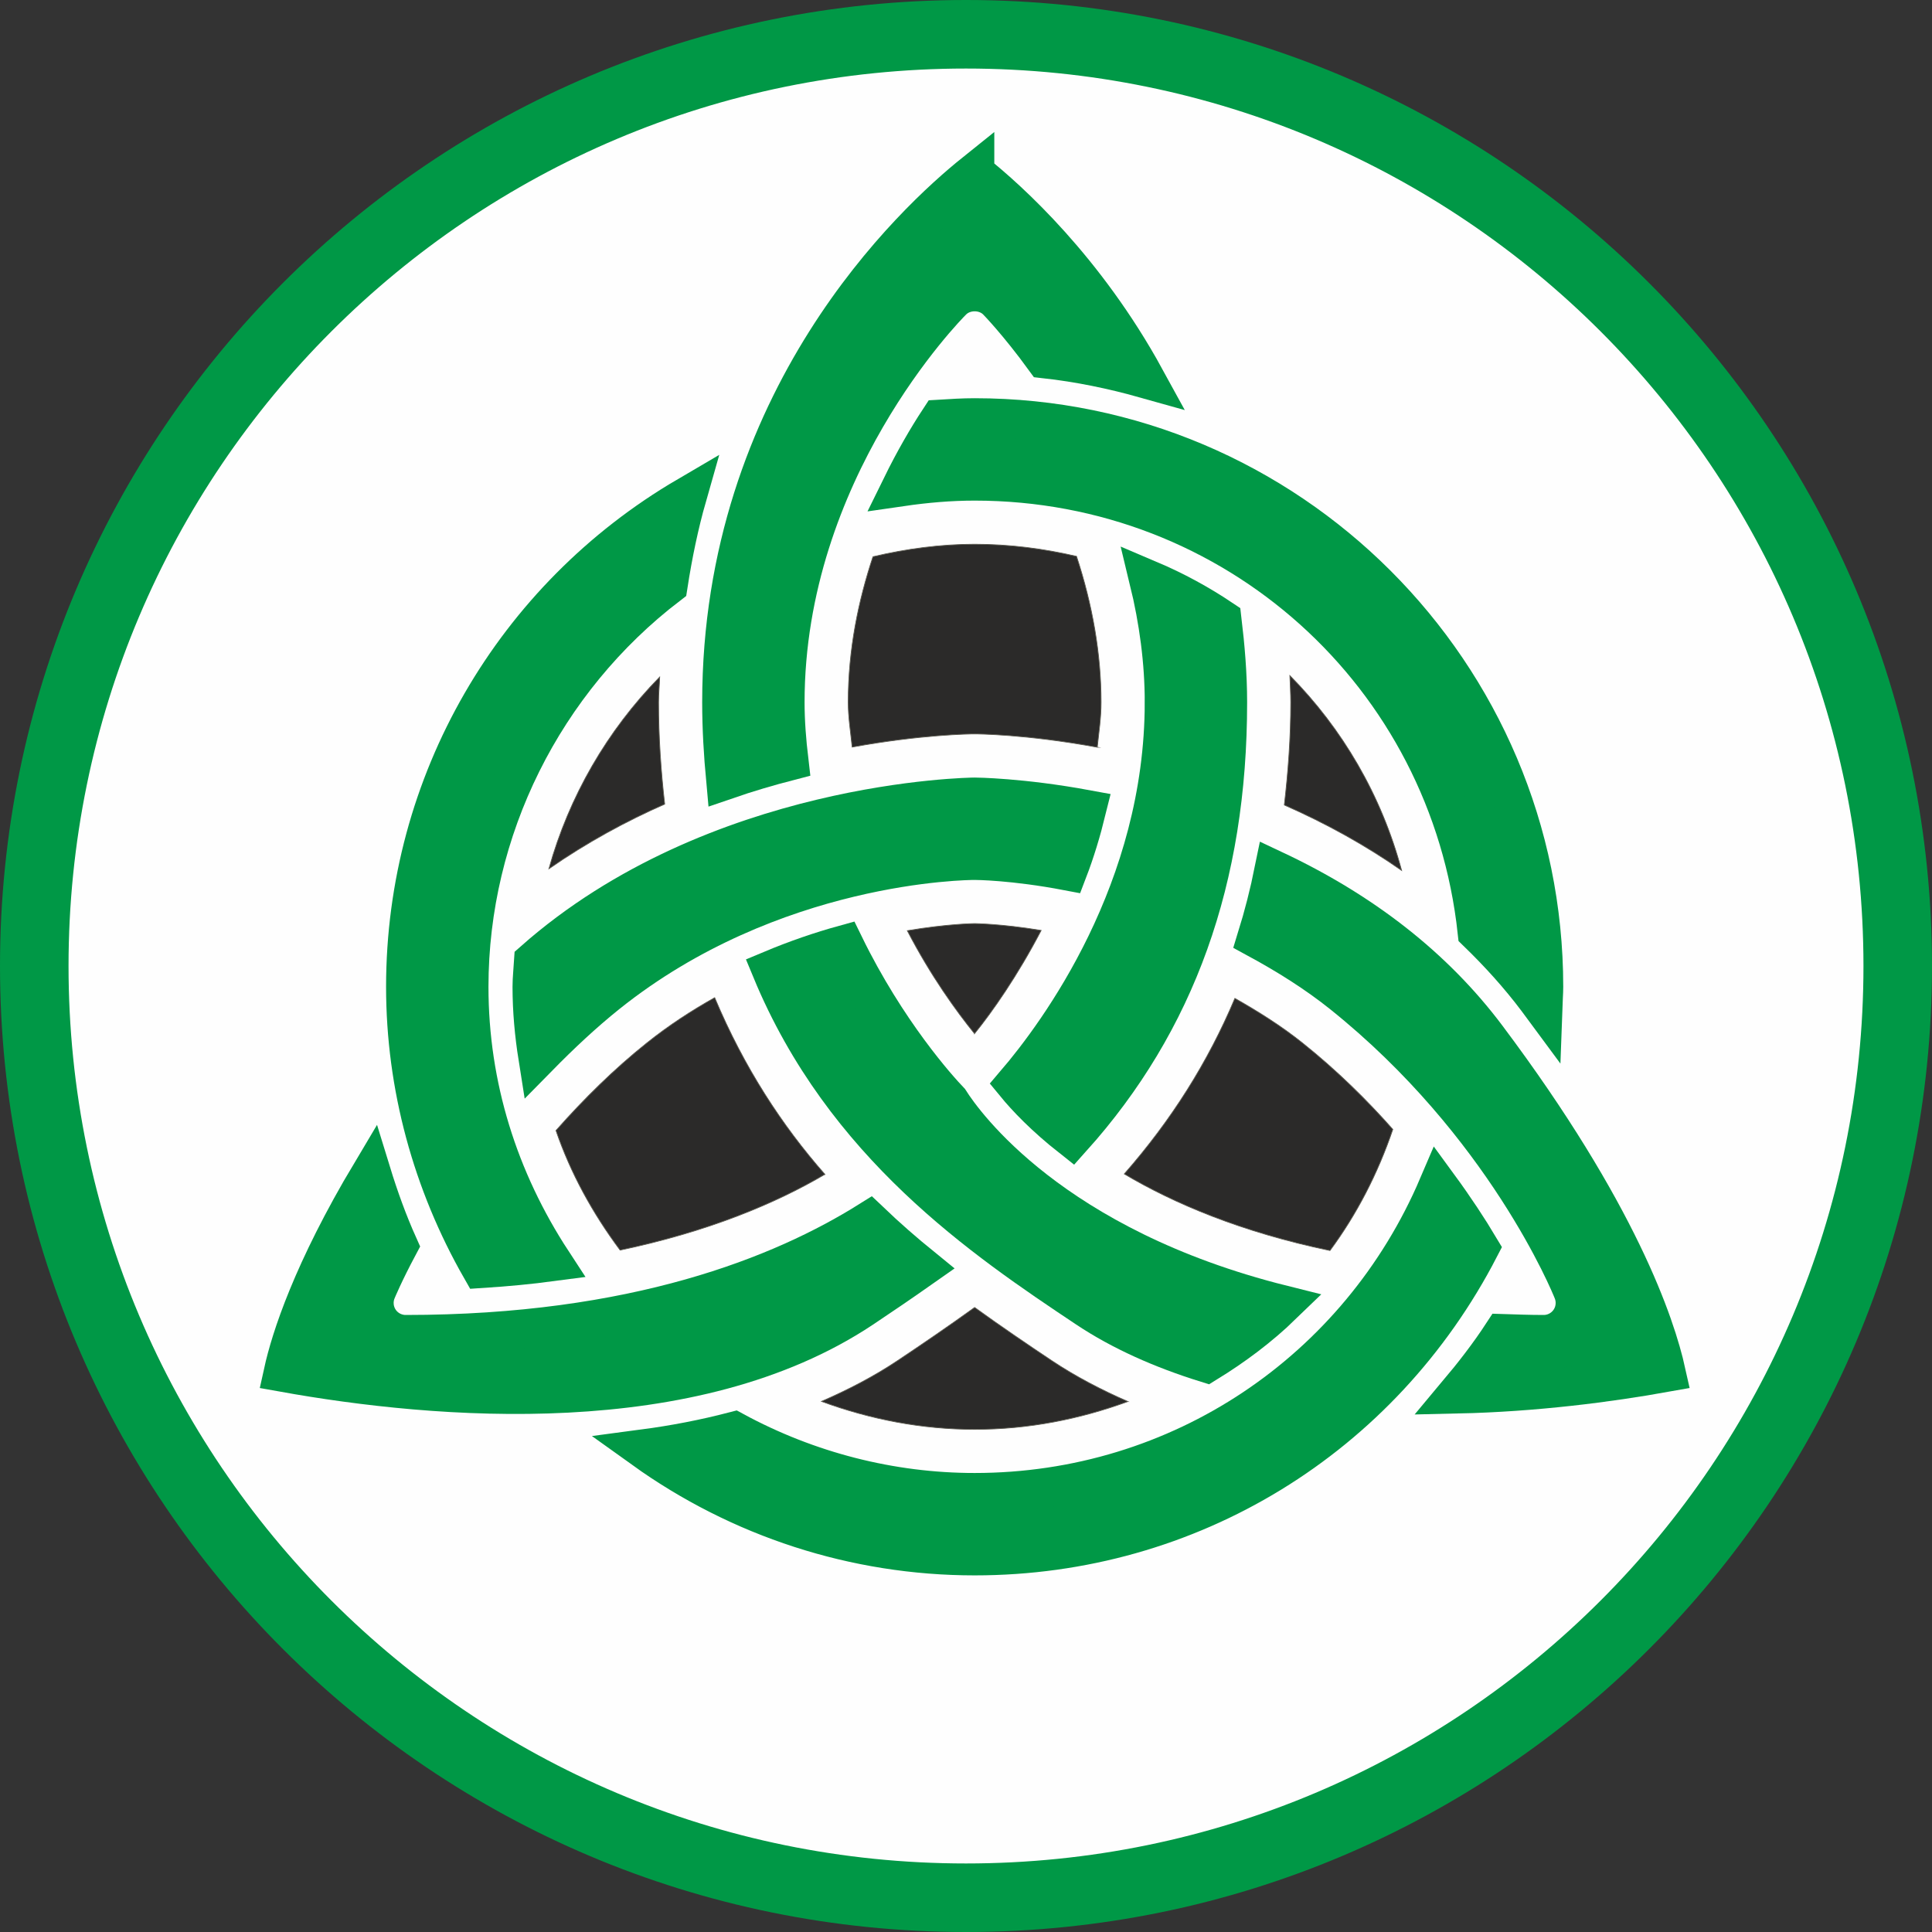
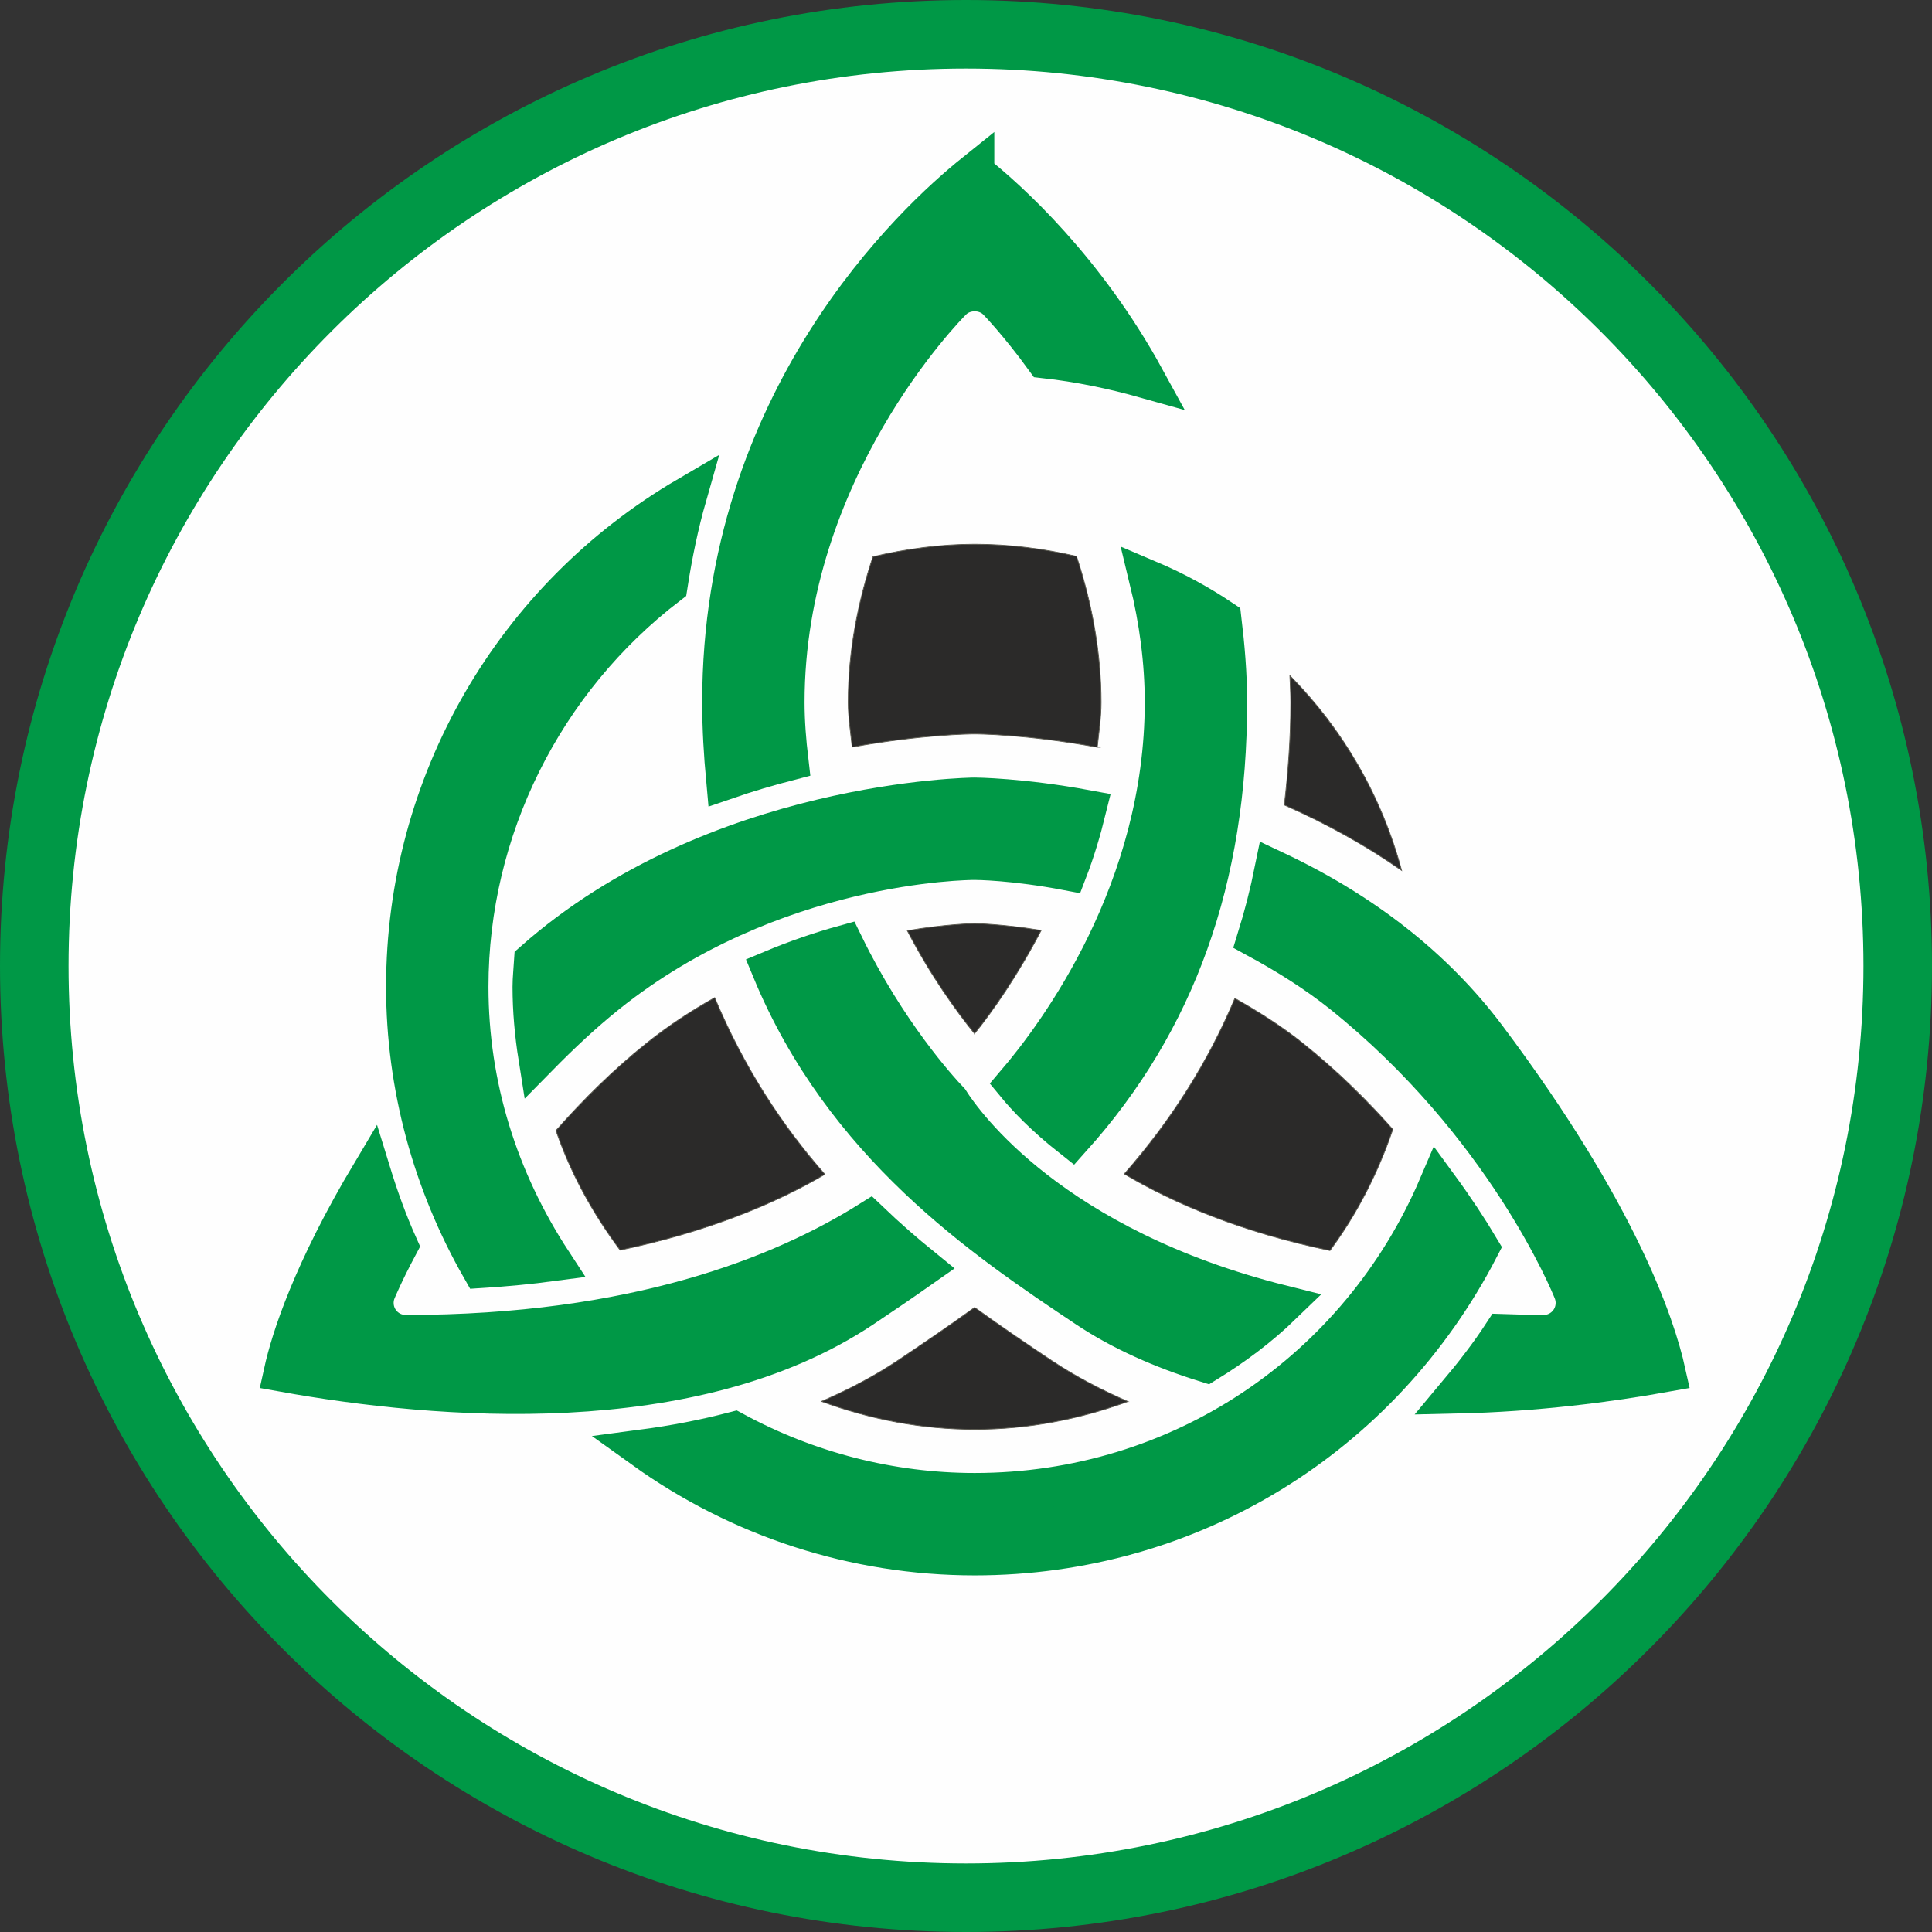
<svg xmlns="http://www.w3.org/2000/svg" xml:space="preserve" width="19.732cm" height="19.732cm" version="1.1" style="shape-rendering:geometricPrecision; text-rendering:geometricPrecision; image-rendering:optimizeQuality; fill-rule:evenodd; clip-rule:evenodd" viewBox="0 0 19757.37 19757.37">
  <rect x="0" y="0" width="19757.37" height="19757.37" fill="#333333" stroke="none" />
  <defs>
    <style type="text/css">
   
    .str2 {stroke:#009846;stroke-width:400.51;stroke-miterlimit:22.926}
    .str0 {stroke:#009846;stroke-width:700.9;stroke-miterlimit:22.926}
    .str1 {stroke:#5B5A50;stroke-width:7.63;stroke-miterlimit:22.926}
    .fil0 {fill:#FEFEFE}
    .fil1 {fill:#2B2A29}
    .fil2 {fill:#009846}
   
  </style>
  </defs>
  <g id="Capa_x0020_1">
    <path class="fil0 str0" d="M9878.69 350.45c5262.3,0 9528.24,4265.94 9528.24,9528.24 0,5262.3 -4265.94,9528.24 -9528.24,9528.24 -5262.3,0 -9528.24,-4265.94 -9528.24,-9528.24 0,-5262.3 4265.94,-9528.24 9528.24,-9528.24z" />
-     <path class="fil1 str1" d="M6797.32 8223.27c-395.32,174.34 -795.44,391.13 -1183.79,660.95 205.38,-736.26 594.52,-1411.54 1132.73,-1960.83 -2.85,87.01 -11.67,169.65 -11.67,258.66 0,356.89 24.15,703.95 62.74,1041.22z" />
    <path class="fil1 str1" d="M11497.51 12005.19c479.32,-546.32 856.3,-1142.86 1130.96,-1795.48 244.69,138.44 480.29,287.51 692.62,457.5 355.73,284.42 660.15,586.15 922.21,882.27 -154.01,453.05 -369.85,869.63 -642.6,1239.03 -904.82,-188.84 -1595.46,-481.72 -2103.18,-783.32z" />
    <path class="fil1 str1" d="M9966.11 10570.17c-182.35,-224.66 -445.41,-586.64 -687.37,-1052.77 412.44,-69.29 681.37,-72.5 687.85,-72.5 3.39,0 271.33,2.48 680.55,69.86 -242.35,464.62 -499.98,831.75 -681.03,1055.41z" />
    <path class="fil1 str1" d="M11221.02 7641.45c-728.16,-134.01 -1229.72,-136.13 -1253.78,-136.13 -48.73,0 -546.03,5.79 -1252.52,134.43 -15.64,-152.93 -40.52,-305.75 -40.52,-457.72 0,-540.13 104.37,-1039.03 253.2,-1488.77 339.94,-79.92 687.85,-127.53 1039.83,-127.53 359.07,0 706.61,45.68 1041.67,123.62 163.9,499.02 251.36,1000.31 251.36,1492.69 0,158.78 -23.27,307.43 -39.24,459.42z" />
    <path class="fil1 str1" d="M8435.27 12009.07c-493.65,291.54 -1182.23,583.3 -2093.75,775.01 -281.66,-378.33 -506.18,-786.87 -655.73,-1223.11 289.08,-326.58 597.51,-630.19 927.57,-893.72 226.72,-181.42 460.87,-333.01 695.22,-464.56 300.45,715.12 690.1,1310.12 1126.69,1806.39z" />
    <path class="fil1 str1" d="M11533.29 14332.59c-491.29,179.83 -1016.85,284.51 -1566.09,284.51 -536.87,0 -1066.4,-101.86 -1565.84,-285.79 269.27,-117.28 530.51,-251.75 775.37,-415.04 248.36,-165.74 516.87,-348.62 790.14,-545.55 274.3,197.81 543.11,380.38 790.84,545.55 237.62,158.31 498.87,295.21 775.58,416.31z" />
    <path class="fil1 str1" d="M13190.55 6908.93c536.63,543.51 936.39,1223.36 1142.72,1992.23 -365.07,-254.97 -765.44,-477.8 -1199.15,-668.82 39.07,-339.24 65.74,-686.19 65.74,-1050.29 -0.01,-91.4 -6.17,-182.05 -9.31,-273.12z" />
    <g id="_596395891088">
      <path class="fil2 str2" d="M14904.05 14254.85c164.59,-196.35 322.42,-398.98 464.52,-616.61 137.44,4.34 273.9,9.4 417.37,9.4 107.34,0 207.72,-53.35 267.69,-142.08 59.97,-88.69 71.97,-201.72 32.21,-301.18 -27.15,-69.46 -697.04,-1711.02 -2360.71,-3042.27 -266.94,-213.46 -563.57,-398.76 -873.55,-566.91 70.13,-226.41 129.74,-459.04 178.18,-698.18 896.66,421.83 1633.22,990.31 2174.06,1711.47 1347.33,1796.26 1727.44,2944.11 1834.15,3425.51 -587.42,105.32 -1337.83,203.21 -2133.93,220.84z" />
      <path class="fil2 str2" d="M9967.24 15910.17c-1225.18,0 -2402.84,-386.94 -3386.42,-1092.59 312.61,-41.43 622.7,-100.86 927.43,-180.36 752.04,407.4 1598.6,626.39 2459,626.39 2099.51,0 3932.86,-1244.6 4741.03,-3137.09 168.29,229.99 310.52,446.65 421.92,633.7 -1005.1,1943.72 -2965.95,3149.95 -5162.95,3149.95z" />
      <path class="fil2 str2" d="M2897.1 14034.05c75.79,-344.55 296,-1030.41 899.54,-2041.23 78.09,254.05 168.07,503.95 277.08,746.81 -147.05,275.75 -221.96,456.25 -225.18,464.8 -39.79,99.43 -27.79,212.44 32.21,301.18 59.98,88.7 160.39,142.07 267.7,142.07 2345.95,0 3846.1,-601.66 4741.71,-1162.33 178.08,170.09 358.43,327.07 539.93,474.45 -210.87,148.14 -417.97,289.39 -612,418.63 -1734.35,1156.28 -4340.66,939.41 -5920.99,655.63z" />
      <path class="fil2 str2" d="M7025.92 5076.75c-81.55,286.06 -144.96,590.49 -194.11,907.78 -1275.1,975.53 -2036.81,2499.86 -2036.81,4106.85 0,1016.31 303.33,1973.31 850.75,2810.64 -229.66,30.43 -471.47,53.71 -725.74,69.89 -500.33,-875.78 -771.53,-1865.91 -771.53,-2880.52 0,-2087.32 1110.5,-3979.17 2877.43,-5014.63z" />
      <path class="fil2 str2" d="M9966.6 8151.85c5.49,0 473.14,2.96 1145.6,126.91 -54.31,220.6 -117.58,429.47 -193.63,627.58 -556.32,-105.96 -933.36,-107.99 -951.33,-107.99 -83.98,0 -2072.17,15.46 -3757.95,1363.77 -247.08,197.81 -481.29,418.38 -708.13,649.19 -37.34,-235.9 -59.62,-475.84 -59.62,-719.89 0,-88.4 10.57,-175.34 15.78,-263.12 1863,-1647.77 4483.2,-1676.46 4509.27,-1676.46z" />
      <path class="fil2 str2" d="M9967.84 1767.37c348.01,276.78 1130.33,983.92 1743.78,2104.57 -333.34,-93.68 -675.85,-164.74 -1028.53,-203.81 -266.78,-366.64 -477.68,-584.15 -487.35,-593.81 -121.23,-121.23 -335.88,-121.23 -457.1,0 -70.09,69.76 -1711.01,1738.17 -1711.01,4107.73 0,199.51 16.24,400.28 39.85,600.6 -207.48,53.74 -423.19,116.81 -646.1,193.6 -23.88,-258.99 -40.27,-522.78 -40.27,-794.2 -0.01,-3099.73 1974.31,-4923.46 2586.73,-5414.69z" />
      <path class="fil2 str2" d="M11906.81 7182.05c0,-414.98 -56.03,-834.11 -157.77,-1252.48 262.85,111.55 512.33,247.18 746.78,404.4 33.3,278.64 57.51,561.76 57.51,848.07 0,1808.39 -526.29,3266.57 -1592.4,4454.89 -279.18,-219.87 -465.75,-417.76 -577.39,-553.72 445.99,-521.68 1523.27,-1980.91 1523.27,-3901.16z" />
      <path class="fil2 str2" d="M11116.32 13378.35c-1060.69,-707.1 -2487.48,-1673.5 -3226.59,-3459.56 258.14,-108.16 508.53,-193.06 741.04,-257.3 436.83,895.3 961.04,1475.02 1079.17,1598.39 150.58,237.05 1044.5,1493.84 3403.78,2083.29 -235.36,228.11 -497.66,423.49 -776.59,594.87 -454.2,-141.42 -868.36,-325.02 -1220.81,-559.71z" />
-       <path class="fil2 str2" d="M15785.98 10091.42c0,68.62 -6.51,137.14 -8.9,205.78 -19.3,-26.01 -35.79,-50.13 -55.49,-76.38 -185.02,-246.64 -392.55,-474.99 -614.91,-690.76 -284.23,-2633.65 -2478.15,-4610.91 -5139.44,-4610.91 -251.59,0 -501.32,21.91 -748.65,57.82 127.49,-259.9 261.75,-492.84 391.01,-689.49 118.59,-7.21 237.2,-14.85 357.64,-14.85 3208.64,0.03 5818.74,2610.44 5818.74,5818.78z" />
    </g>
  </g>
</svg>